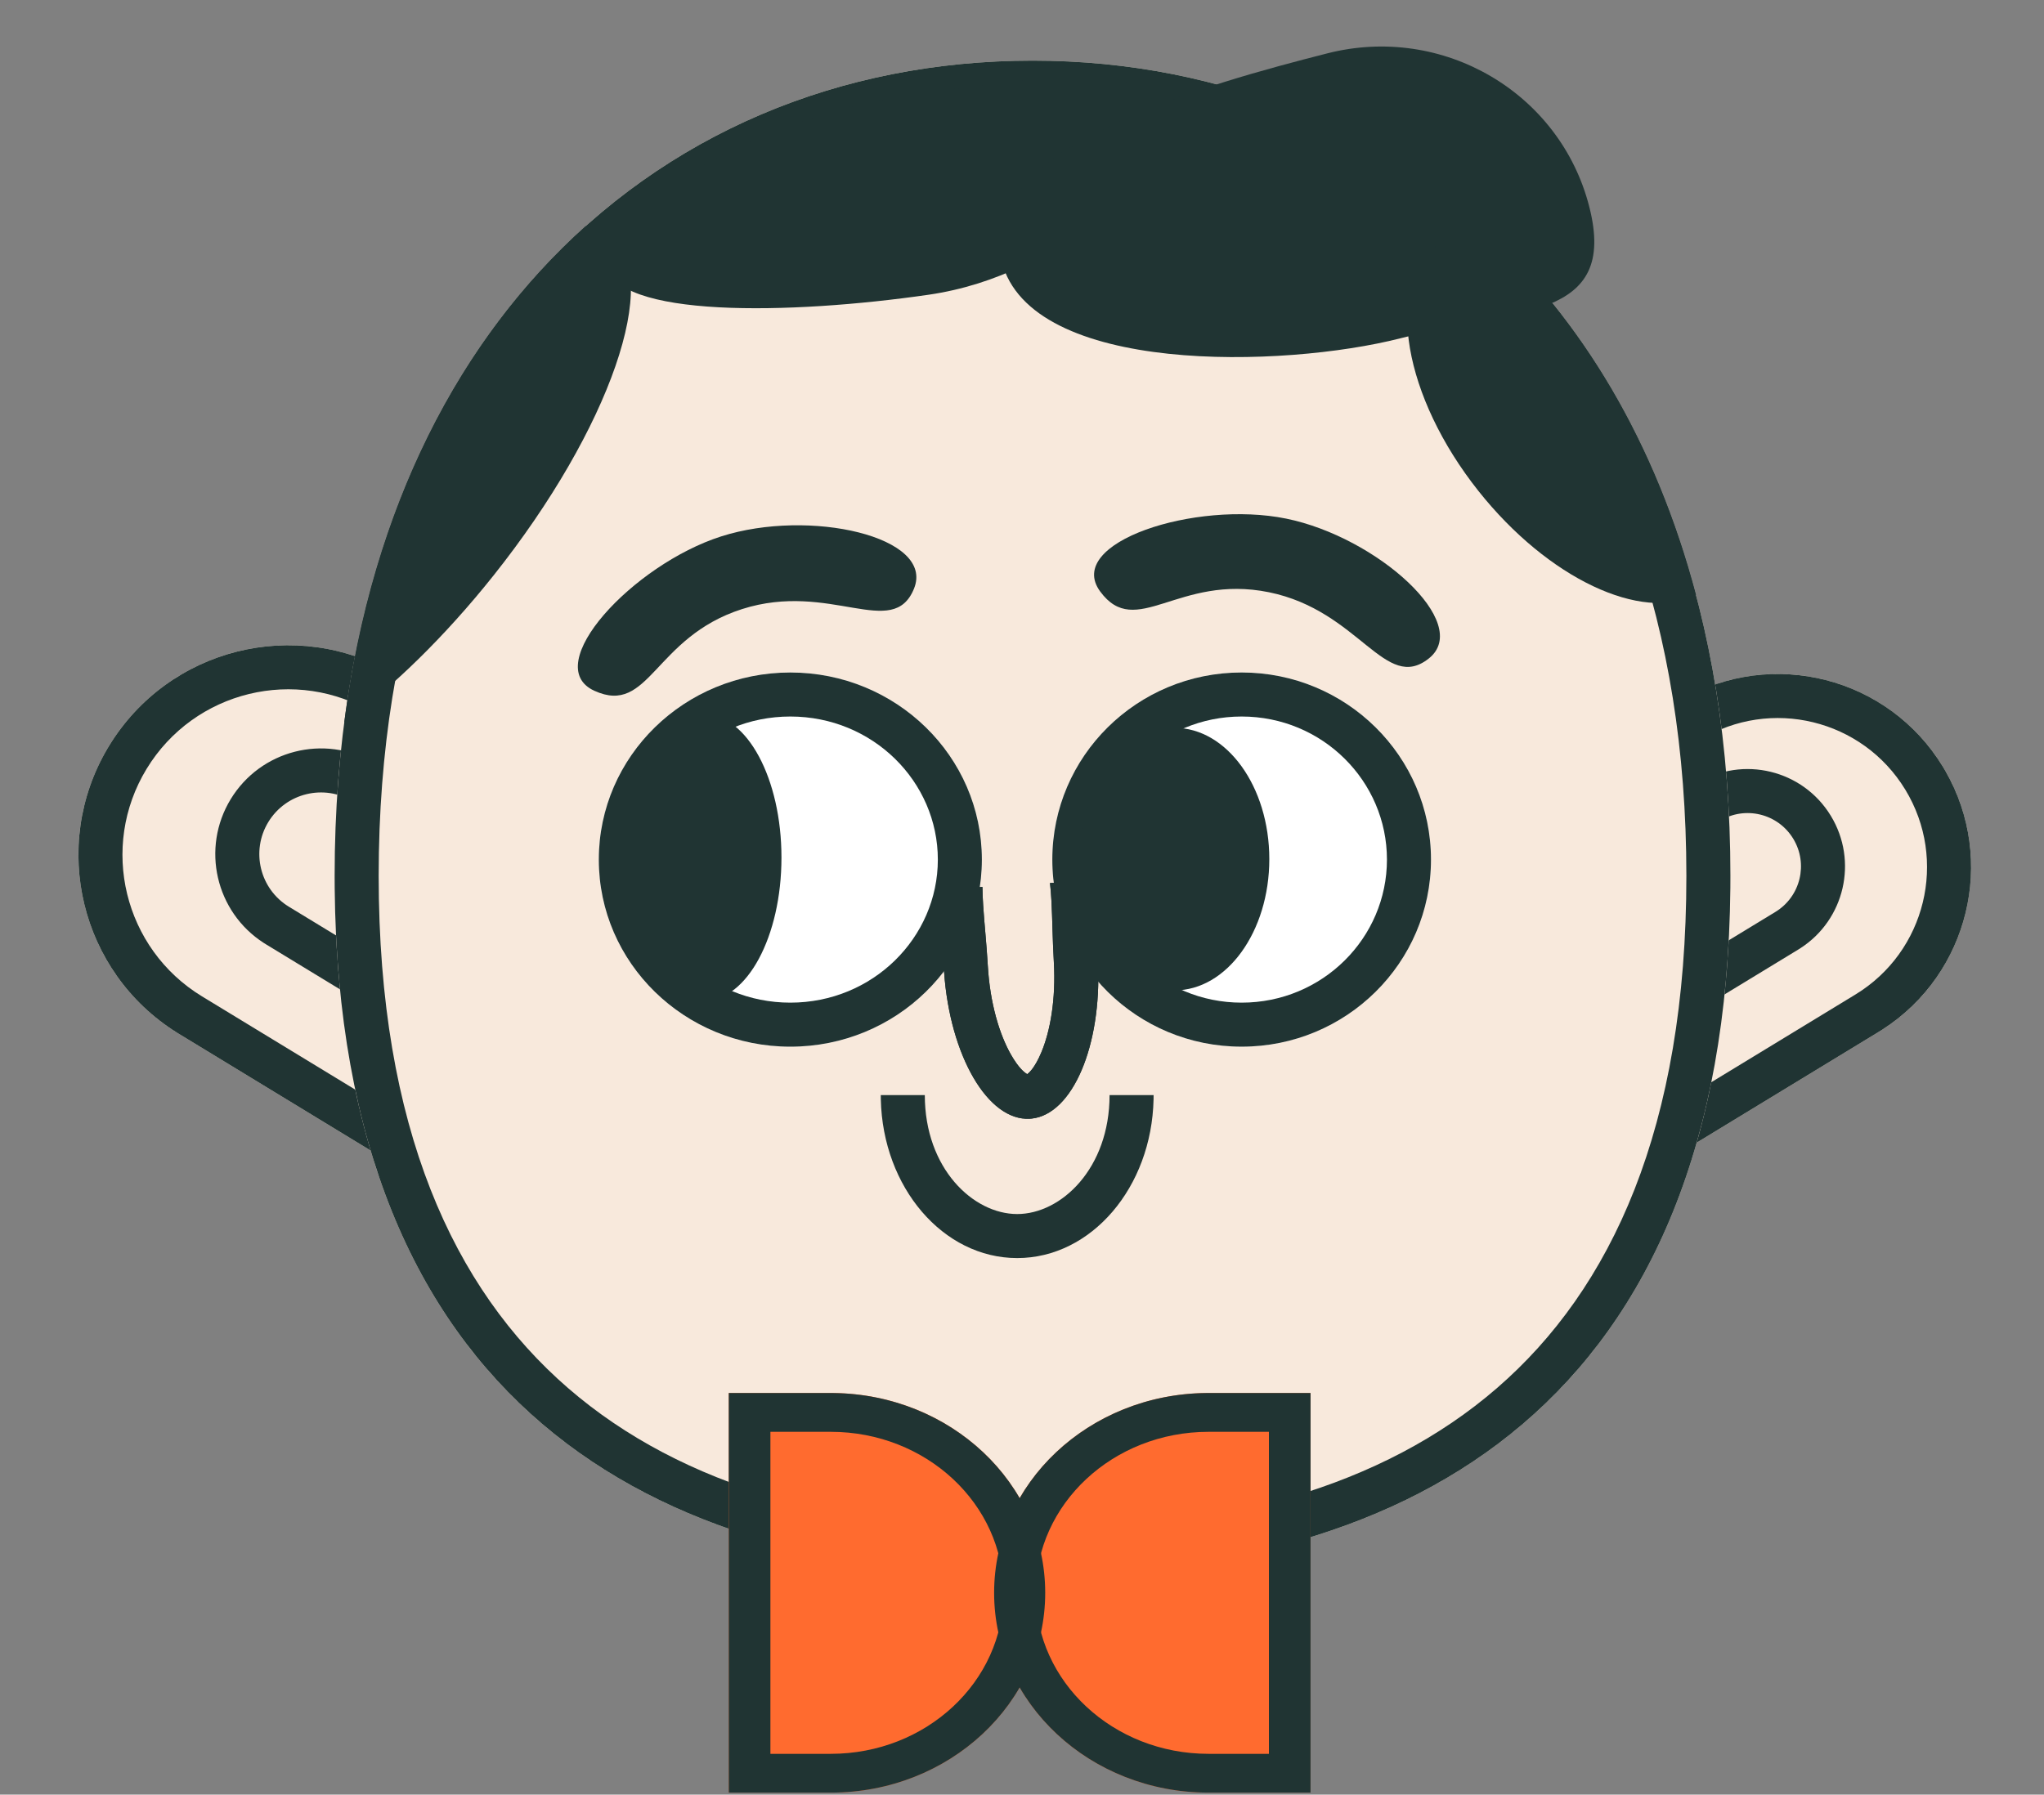
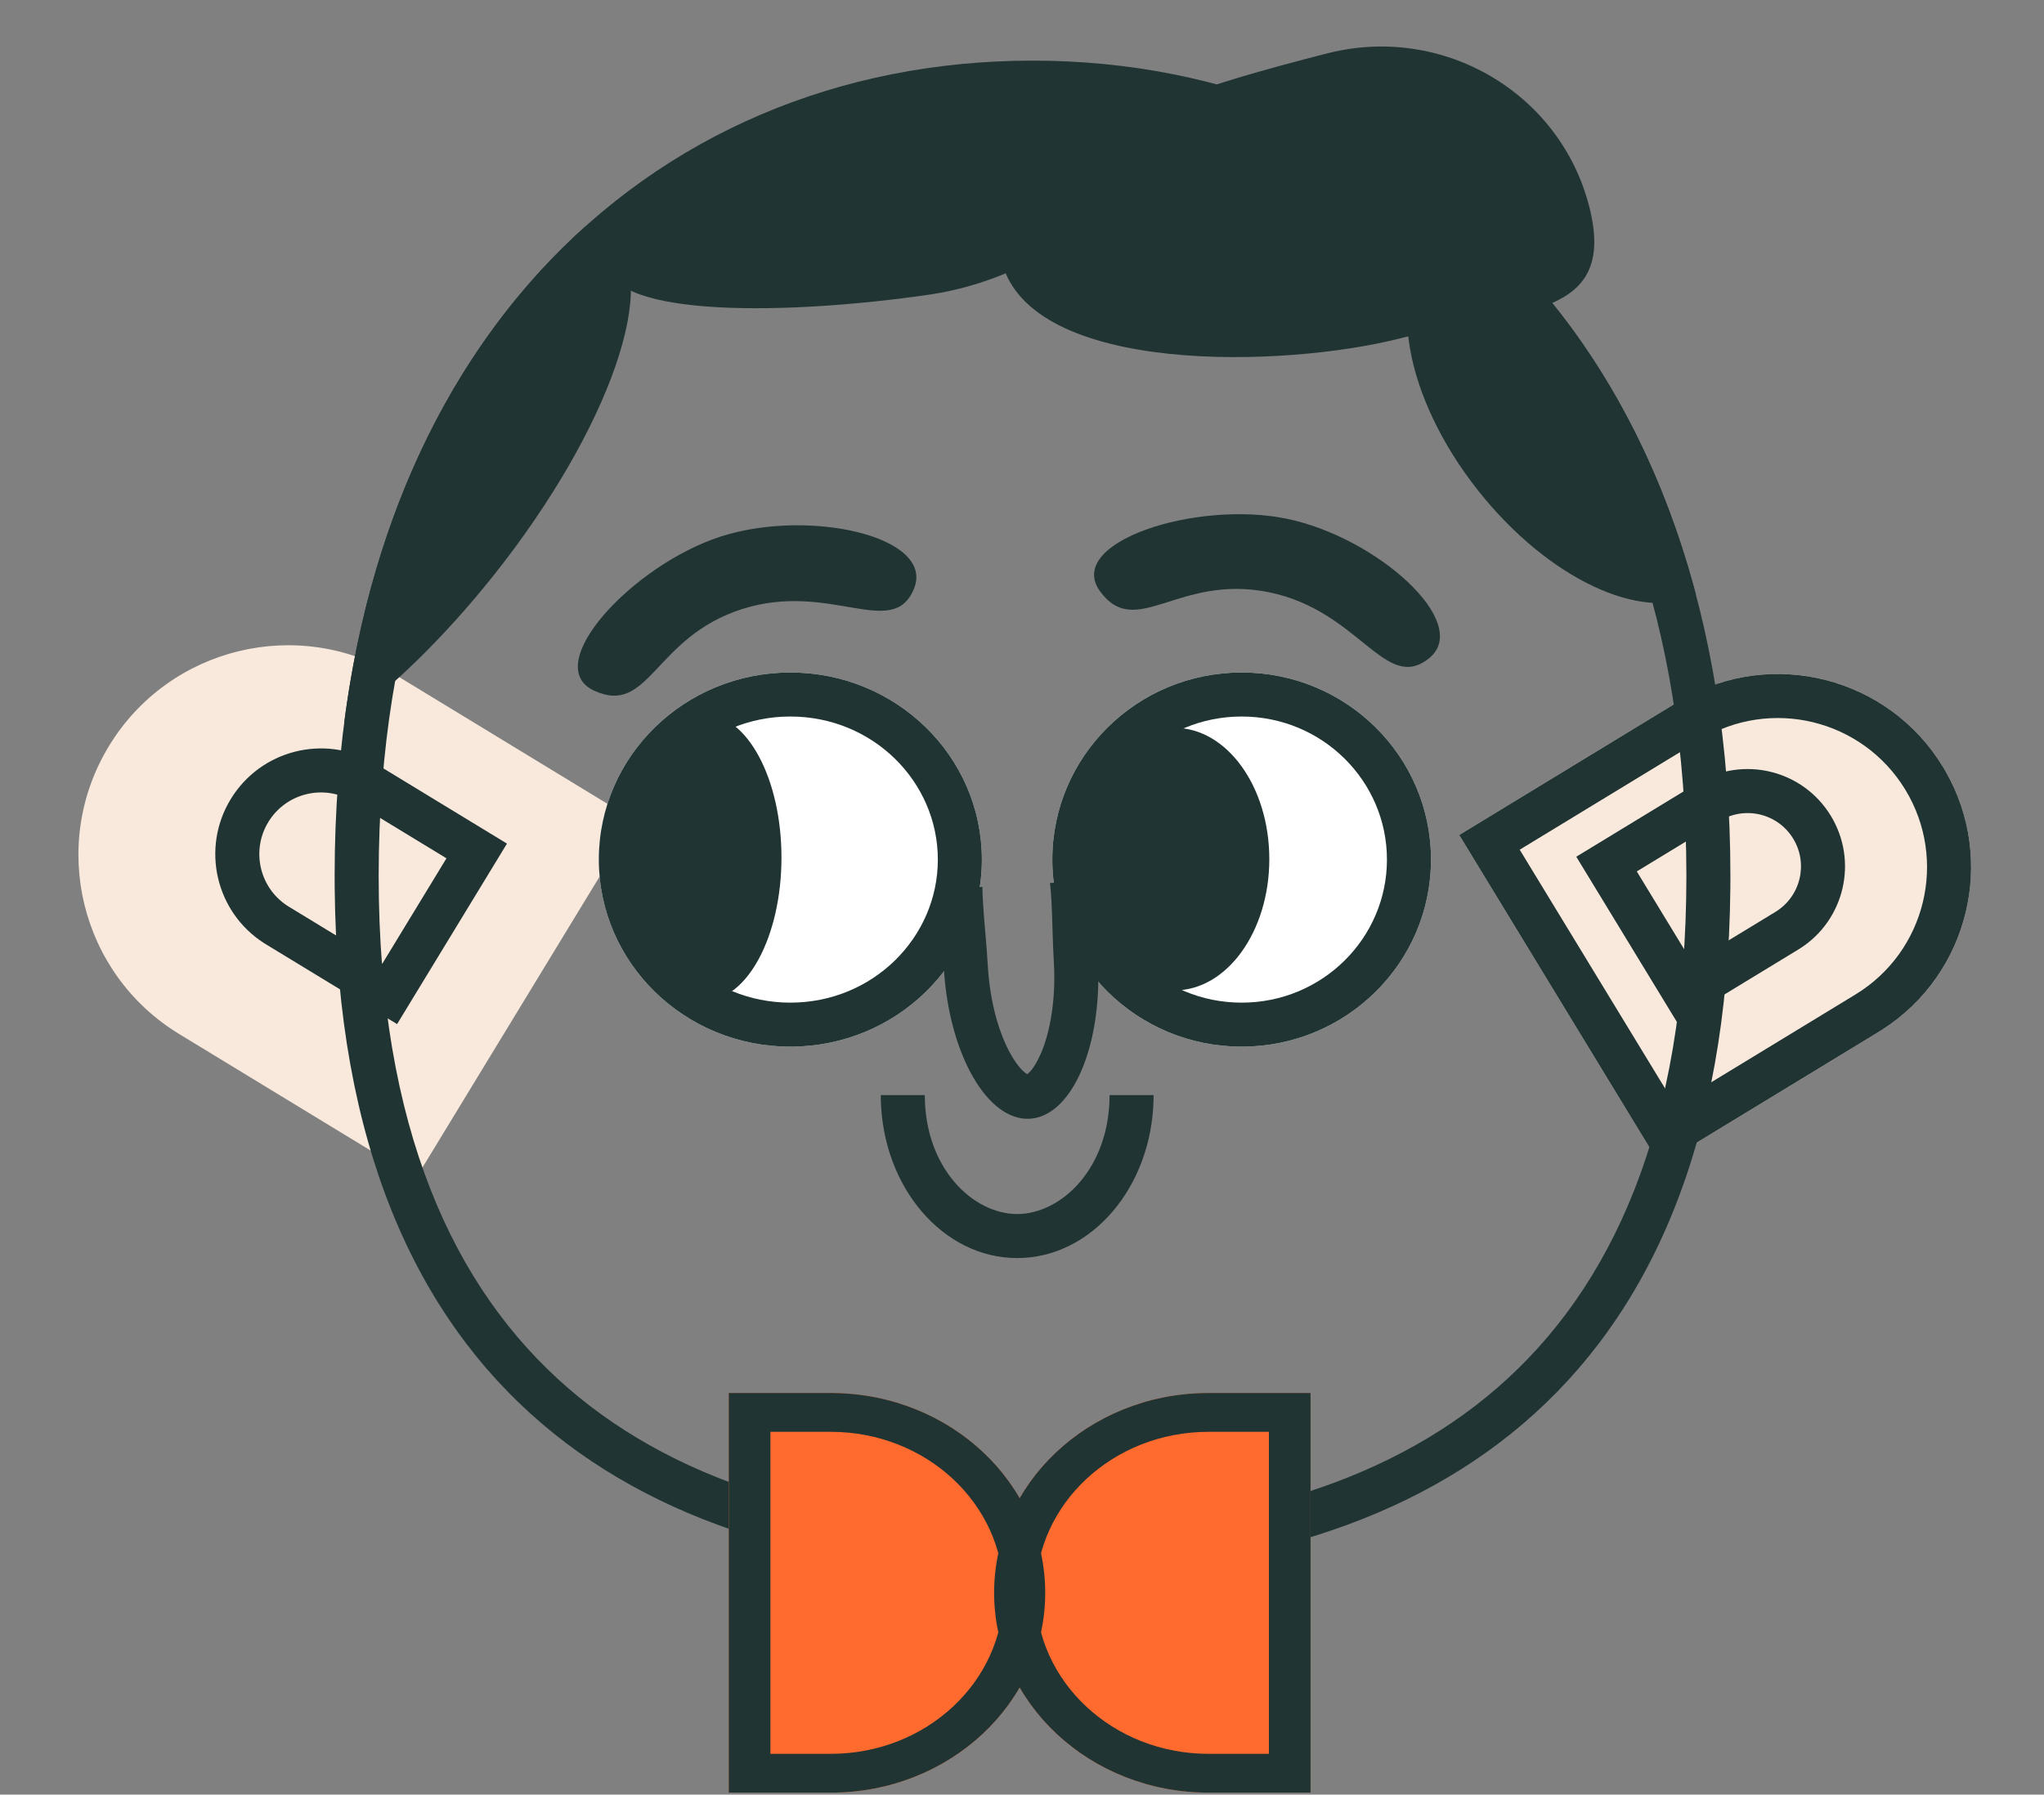
<svg xmlns="http://www.w3.org/2000/svg" width="156" height="137" viewBox="0 0 156 137" fill="none">
  <rect x="0" y="0" width="156" height="137" fill="#808080" stroke="none" />
  <path d="M111.368 63.743L128.024 53.605C134.979 49.371 144.05 51.577 148.283 58.533C152.517 65.488 150.311 74.558 143.356 78.792L126.699 88.93L111.368 63.743Z" fill="#F8E9DC" />
  <path d="M145.413 60.28C142.144 54.91 135.141 53.206 129.771 56.475L115.986 64.866L127.823 84.313L141.608 75.921L143.355 78.792L126.699 88.93L111.368 63.743L128.024 53.605L128.352 53.411C135.262 49.441 144.116 51.686 148.284 58.533L148.477 58.86C152.384 65.66 150.272 74.344 143.678 78.59L143.355 78.792L141.608 75.921C146.978 72.653 148.682 65.65 145.413 60.28Z" fill="#203433" />
  <path d="M48.391 62.599L30.311 51.594C22.762 46.999 12.916 49.394 8.321 56.943C3.725 64.493 6.12 74.338 13.67 78.934L31.749 89.939L48.391 62.599Z" fill="#F8E9DC" />
-   <path d="M11.191 58.691C14.822 52.727 22.6 50.834 28.564 54.465L43.773 63.722L30.626 85.321L15.417 76.063L13.67 78.934L31.749 89.939L48.391 62.599L30.311 51.594L30.134 51.488C22.608 47.037 12.88 49.453 8.321 56.944L8.214 57.121C3.798 64.587 6.142 74.221 13.494 78.825L13.67 78.934L15.417 76.063C9.453 72.433 7.561 64.655 11.191 58.691Z" fill="#203433" />
  <path d="M136.859 64.024C135.69 62.104 133.186 61.495 131.266 62.663L124.921 66.525L129.154 73.479L135.498 69.617L137.246 72.488L128.031 78.097L120.304 65.402L129.518 59.793C133.024 57.659 137.595 58.771 139.729 62.277C141.83 65.728 140.785 70.211 137.408 72.386L137.246 72.488L135.498 69.617C137.419 68.448 138.028 65.944 136.859 64.024Z" fill="#203433" />
  <path d="M20.478 62.755C21.829 60.535 24.724 59.831 26.944 61.182L34.075 65.523L29.182 73.562L22.051 69.221L20.303 72.091L30.306 78.18L38.693 64.4L28.691 58.312L28.512 58.206C24.732 56.034 19.888 57.262 17.608 61.008C15.328 64.753 16.462 69.621 20.127 71.981L20.303 72.091L22.051 69.221C19.831 67.87 19.127 64.975 20.478 62.755Z" fill="#203433" />
-   <path d="M25.54 66.859C25.54 106.727 49.387 120.228 78.803 120.228C108.22 120.228 132.066 106.727 132.066 66.859C132.066 26.991 108.22 4.628 78.803 4.628C49.387 4.628 25.54 26.991 25.54 66.859Z" fill="#F8E9DC" />
  <path d="M28.901 66.859C28.901 47.597 34.652 32.9 43.624 23.057C52.585 13.226 64.978 7.989 78.803 7.989C92.628 7.989 105.021 13.226 113.983 23.057C122.955 32.9 128.706 47.597 128.706 66.859C128.706 86.103 122.976 98.4 114.264 105.955C105.463 113.588 93.063 116.867 78.803 116.867L78.803 120.228C107.99 120.228 131.693 106.937 132.062 67.788L132.066 66.859C132.066 26.991 108.22 4.628 78.803 4.628C49.387 4.628 25.54 26.991 25.54 66.859L25.544 67.788C25.913 106.937 49.617 120.228 78.803 120.228L78.803 116.867C64.543 116.867 52.144 113.588 43.342 105.955C34.63 98.4 28.901 86.103 28.901 66.859Z" fill="#203433" />
  <path d="M80.314 65.62C80.314 73.508 86.783 79.902 94.764 79.902C102.744 79.902 109.214 73.508 109.214 65.62C109.214 57.733 102.744 51.338 94.764 51.338C86.783 51.338 80.314 57.733 80.314 65.62Z" fill="white" />
  <path d="M83.674 65.62C83.674 59.626 88.602 54.699 94.764 54.699C100.926 54.699 105.853 59.626 105.853 65.62C105.853 71.615 100.926 76.542 94.764 76.542L94.764 79.902C102.744 79.902 109.214 73.508 109.214 65.62C109.214 57.733 102.744 51.338 94.764 51.338C86.783 51.338 80.314 57.733 80.314 65.62C80.314 73.508 86.783 79.902 94.764 79.902L94.764 76.542C88.602 76.542 83.674 71.615 83.674 65.62Z" fill="#203433" />
  <path d="M45.702 65.621C45.702 73.508 52.246 79.903 60.319 79.903C68.393 79.903 74.937 73.508 74.937 65.621C74.937 57.733 68.393 51.339 60.319 51.339C52.246 51.339 45.702 57.733 45.702 65.621Z" fill="white" />
  <path d="M49.062 65.621C49.062 59.662 54.028 54.699 60.319 54.699C66.611 54.699 71.577 59.662 71.577 65.621C71.577 71.579 66.611 76.542 60.319 76.542L60.319 79.903C68.393 79.903 74.937 73.508 74.937 65.621C74.937 57.733 68.393 51.339 60.319 51.339C52.246 51.339 45.702 57.733 45.702 65.621C45.702 73.508 52.246 79.903 60.319 79.903L60.319 76.542C54.028 76.542 49.062 71.579 49.062 65.621Z" fill="#203433" />
  <path d="M82.399 65.584C82.399 71.119 85.64 75.606 89.637 75.606C93.634 75.606 96.875 71.119 96.875 65.584C96.875 60.049 93.634 55.562 89.637 55.562C85.64 55.562 82.399 60.049 82.399 65.584Z" fill="#203433" />
  <path d="M47.88 65.465C47.88 71.497 50.513 76.386 53.761 76.386C57.009 76.386 59.642 71.497 59.642 65.465C59.642 59.433 57.009 54.544 53.761 54.544C50.513 54.544 47.88 59.433 47.88 65.465Z" fill="#203433" />
  <path d="M46.243 20.15C46.847 24.317 60.37 24.02 70.86 22.502C81.35 20.983 88.838 12.735 88.234 8.567C87.631 4.399 79.165 5.89 68.675 7.409C58.185 8.928 45.64 15.982 46.243 20.15Z" fill="#203433" />
  <path d="M76.447 19.956C78.671 28.674 98.036 28.082 106.854 25.832C115.672 23.583 123.52 24.505 121.296 15.787C119.072 7.068 110.121 1.823 101.304 4.073C92.486 6.322 74.223 11.237 76.447 19.956Z" fill="#203433" />
  <path d="M113.297 17.616C111.886 17.619 110.628 17.998 109.623 18.795C105.686 21.921 107.126 30.289 112.84 37.486C118.157 44.182 125.301 47.505 129.44 45.415C126.353 33.734 120.697 24.395 113.297 17.616Z" fill="#203433" />
  <path d="M44.691 17.269C35.132 25.842 28.413 38.627 26.271 55.161C29.947 52.481 33.948 48.608 37.683 43.912C46.566 32.743 50.577 21.153 46.643 18.023C46.106 17.596 45.448 17.349 44.691 17.269Z" fill="#203433" />
  <path d="M83.964 45.149C86.704 48.886 89.914 43.801 96.844 45.211C103.774 46.622 105.715 52.937 109.061 50.257C112.407 47.577 105.094 41.002 98.163 39.591C91.233 38.181 81.224 41.412 83.964 45.149Z" fill="#203433" />
  <path d="M45.363 52.734C49.579 54.657 49.897 48.652 56.633 46.498C63.37 44.344 68.147 48.907 69.758 44.935C71.369 40.962 61.776 38.796 55.04 40.949C48.303 43.103 41.147 50.811 45.363 52.734Z" fill="#203433" />
-   <path d="M71.622 67.903C71.648 69.683 71.909 71.738 72.036 73.918L72.056 74.223C72.507 80.609 75.403 85.589 78.596 85.404L78.748 85.391C81.862 85.051 84.086 79.836 83.8 73.542L83.784 73.237C83.656 71.021 83.683 68.961 83.497 67.214L80.136 67.409C80.184 67.812 80.222 68.281 80.25 68.83C80.285 69.485 80.304 70.179 80.328 70.961C80.352 71.728 80.379 72.565 80.43 73.431C80.596 76.292 80.153 78.751 79.458 80.381C78.987 81.485 78.577 81.872 78.399 82.001C78.206 81.893 77.755 81.556 77.16 80.515C76.281 78.975 75.557 76.585 75.391 73.724C75.341 72.857 75.271 72.018 75.205 71.244C75.138 70.456 75.076 69.75 75.034 69.08C75.001 68.561 74.983 68.106 74.98 67.709L71.622 67.903Z" fill="#203433" />
  <path d="M80.136 67.409C80.184 67.812 80.222 68.281 80.25 68.83C80.285 69.485 80.304 70.179 80.328 70.961C80.352 71.728 80.379 72.565 80.43 73.431C80.596 76.292 80.153 78.751 79.458 80.381C78.987 81.485 78.577 81.872 78.399 82.001C78.206 81.893 77.755 81.556 77.16 80.515C76.281 78.975 75.557 76.585 75.391 73.724C75.341 72.857 75.271 72.018 75.205 71.244C75.138 70.456 75.076 69.75 75.034 69.08C75.001 68.561 74.983 68.106 74.98 67.709L71.622 67.903C71.648 69.683 71.909 71.738 72.036 73.918C72.042 74.02 72.049 74.122 72.056 74.223C72.507 80.609 75.403 85.589 78.596 85.404L78.748 85.391C81.862 85.051 84.086 79.836 83.8 73.542L83.784 73.237C83.656 71.021 83.683 68.961 83.497 67.214L80.136 67.409Z" fill="#203433" />
  <path d="M67.222 83.599L67.225 83.92C67.368 90.643 71.973 96.041 77.633 96.041C83.293 96.041 87.898 90.643 88.041 83.92L88.044 83.599L84.683 83.599C84.683 89.2 80.991 92.68 77.633 92.68C74.275 92.68 70.582 89.2 70.582 83.599L67.222 83.599Z" fill="#203433" />
  <path d="M100.022 106.343L92.237 106.343C83.199 106.343 75.872 113.172 75.872 121.596C75.872 130.02 83.199 136.849 92.237 136.849L100.022 136.849L100.022 106.343Z" fill="#FF6B2F" />
  <path d="M55.62 106.343L63.405 106.343C72.444 106.343 79.771 113.172 79.771 121.596C79.771 130.02 72.444 136.849 63.405 136.849L55.62 136.849L55.62 106.343Z" fill="#FF6B2F" />
  <path d="M79.049 121.596C79.049 114.808 84.954 109.305 92.237 109.305L96.845 109.305L96.845 133.888L92.237 133.888L92.237 136.849L100.022 136.849L100.022 106.343L92.237 106.343L92.025 106.344C83.085 106.45 75.872 113.238 75.872 121.596C75.872 130.02 83.199 136.849 92.237 136.849L92.237 133.888C84.954 133.888 79.049 128.385 79.049 121.596Z" fill="#203433" />
  <path d="M76.593 121.596C76.593 114.808 70.689 109.305 63.405 109.305L58.798 109.305L58.798 133.888L63.405 133.888L63.405 136.849L55.62 136.849L55.62 106.343L63.405 106.343L63.617 106.344C72.558 106.45 79.771 113.238 79.771 121.596C79.771 130.02 72.444 136.849 63.405 136.849L63.405 133.888C70.689 133.888 76.593 128.385 76.593 121.596Z" fill="#203433" />
</svg>